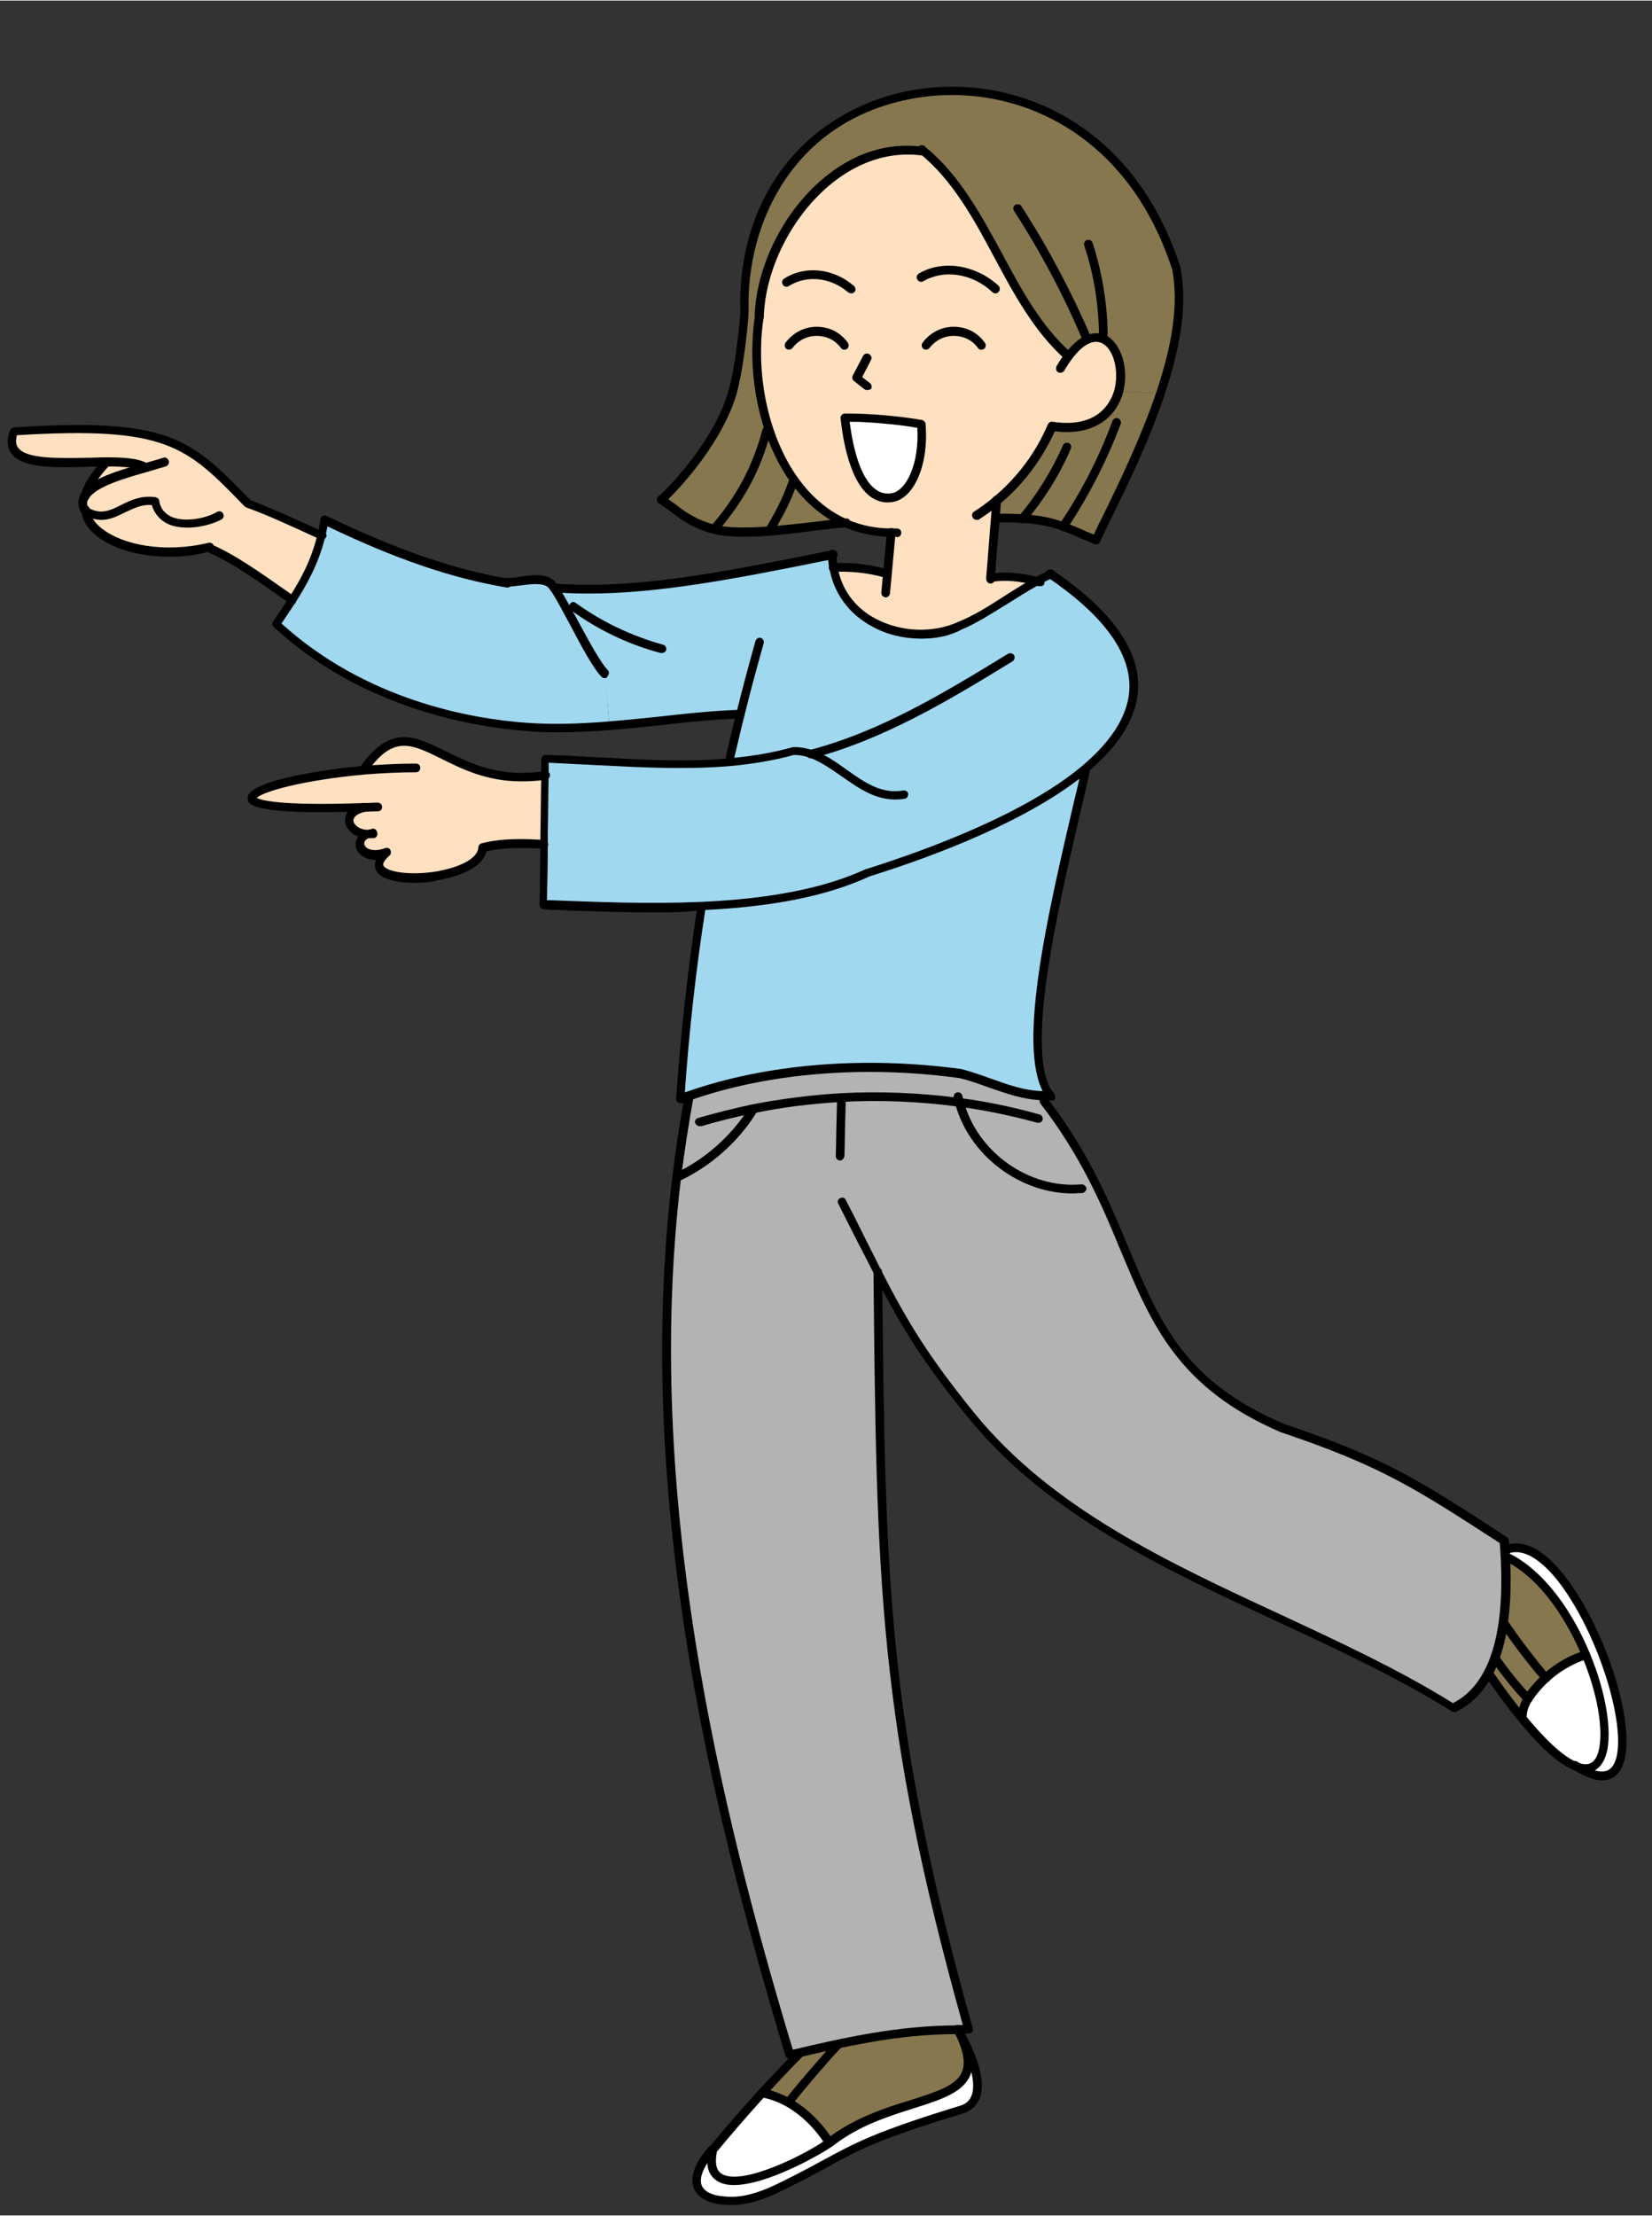
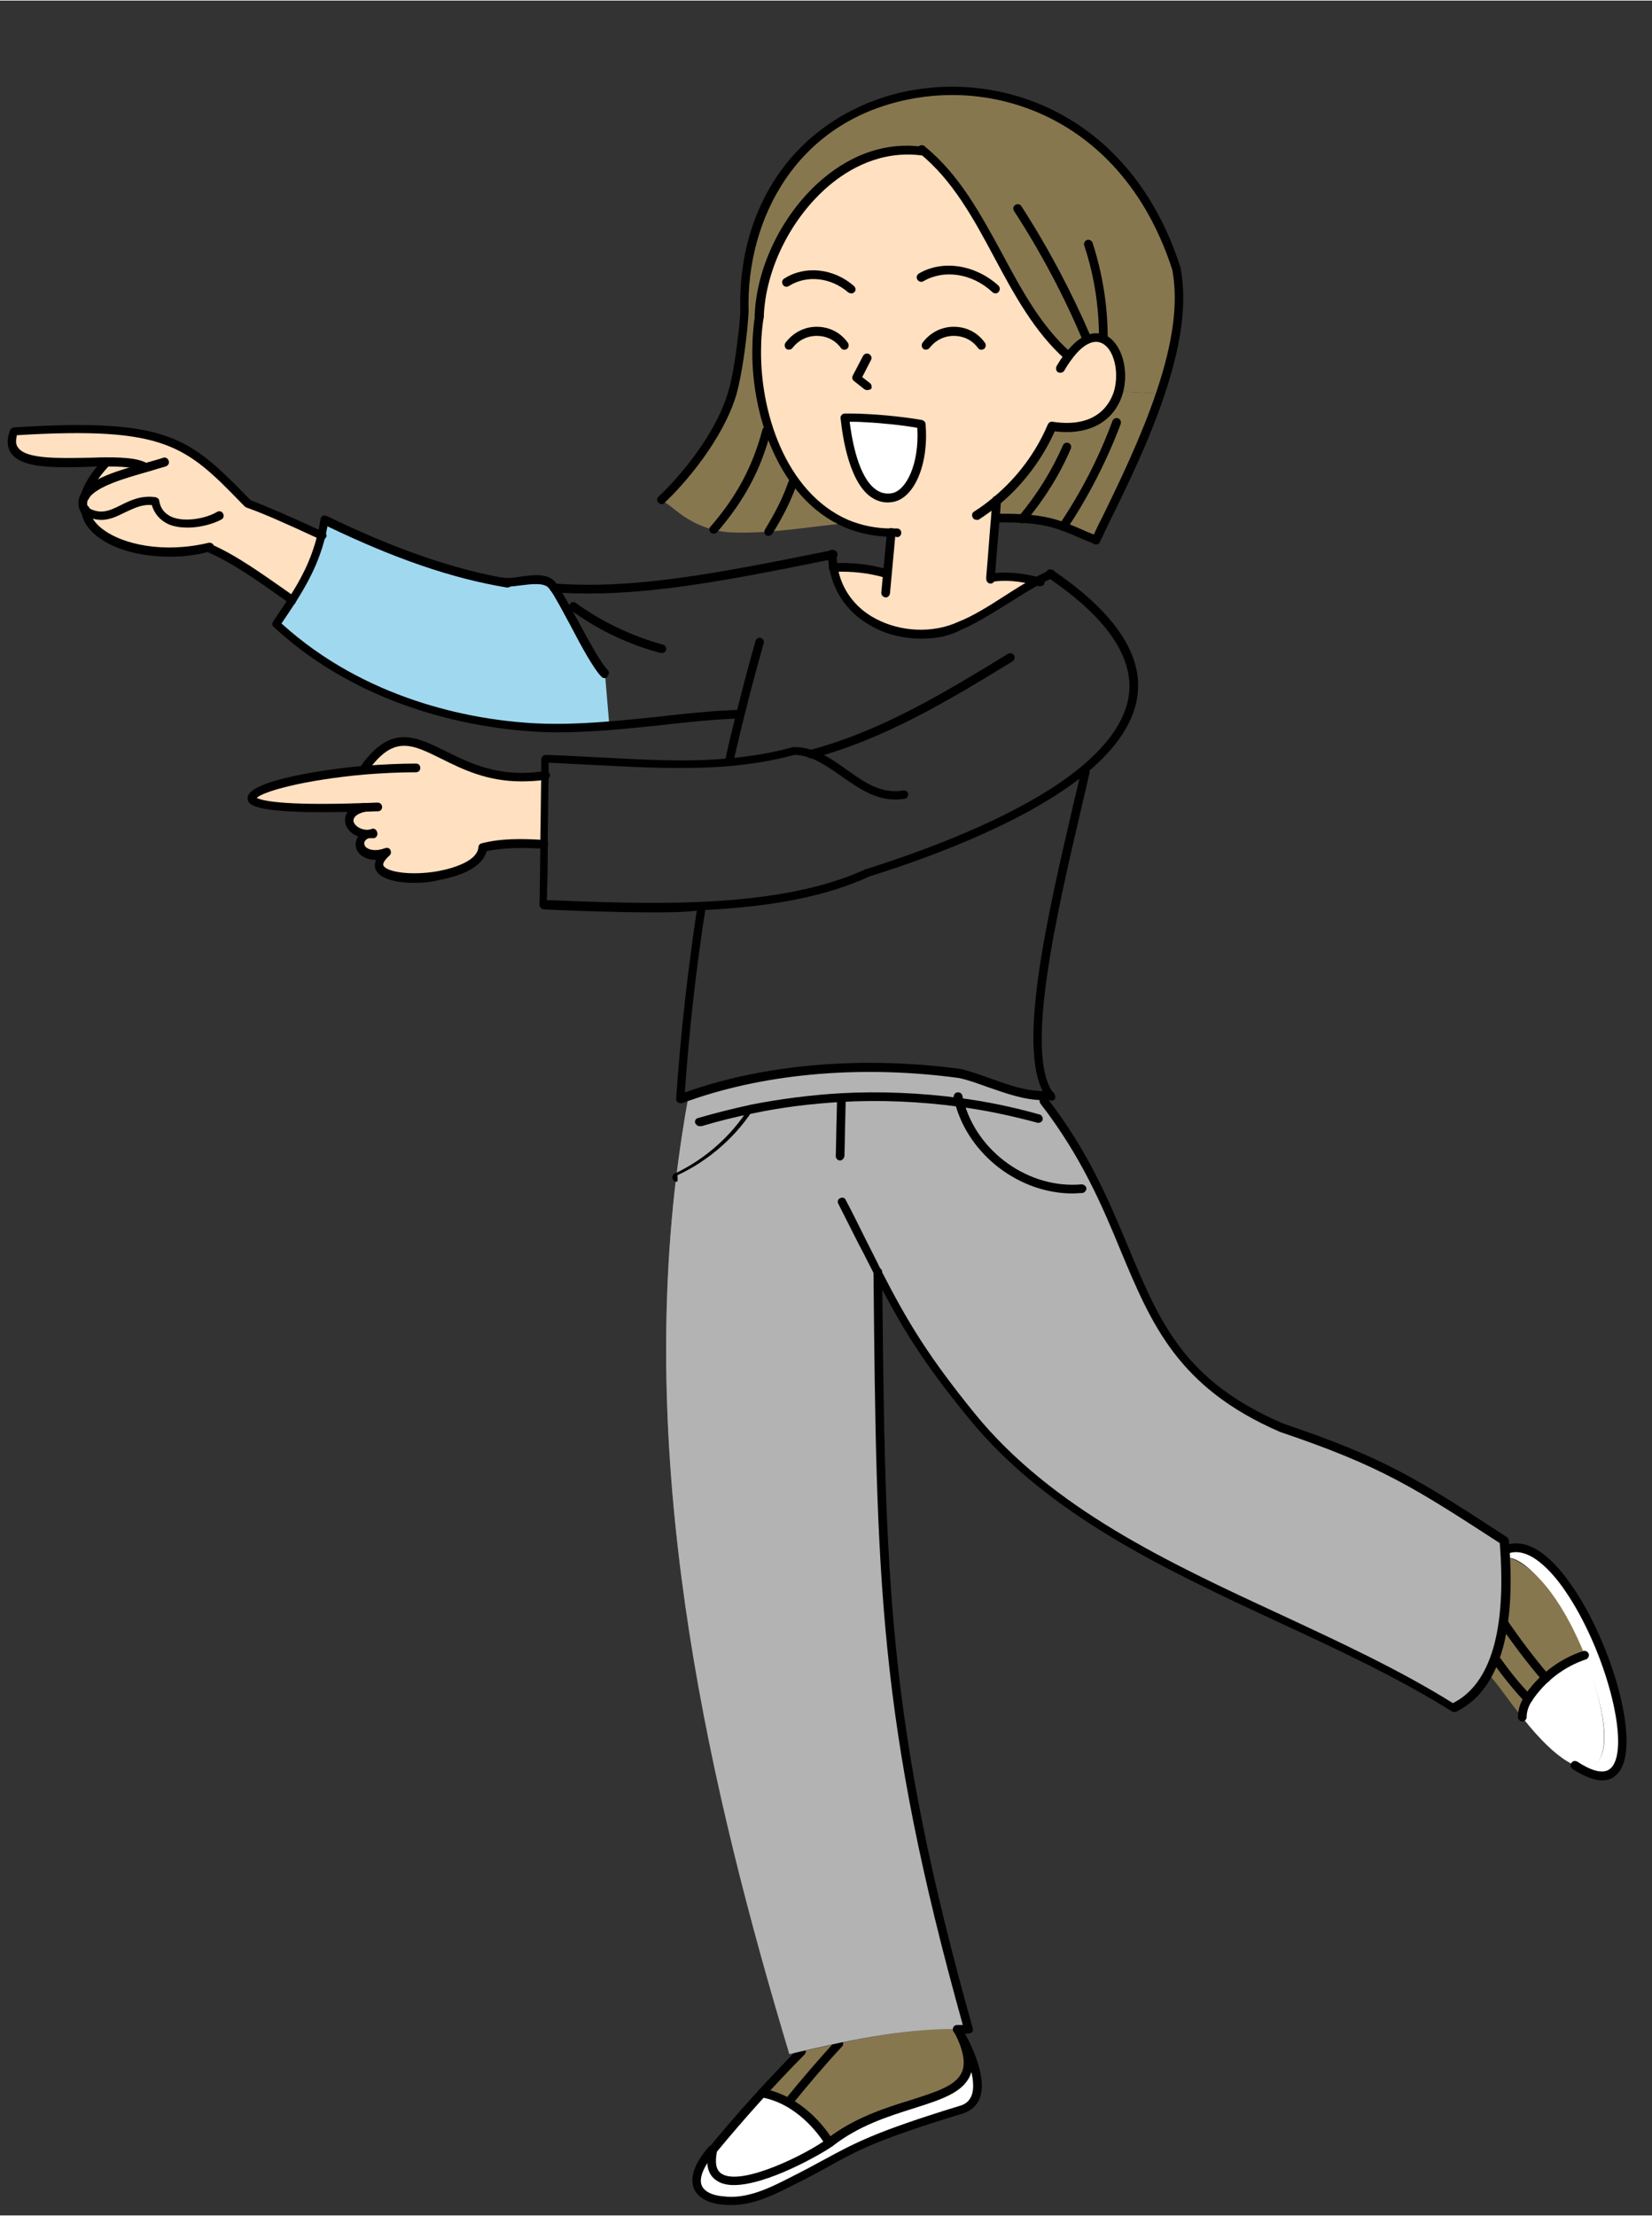
<svg xmlns="http://www.w3.org/2000/svg" height="511" preserveAspectRatio="xMidYMid meet" version="1.0" viewBox="43.6 -12.2 380.9 510.6" width="381" zoomAndPan="magnify">
  <rect x="43.6" y="-12.2" width="380.9" height="510.6" fill="#333333" stroke="none" />
  <g>
    <g id="change1_1">
      <path d="M264.3,455.4c3.8,6.2,7.7,16.5,1,18.5c-25.7,7.8-25.8,9.9-39.3,16.6c-4.9,2.5-10.2,5-15.6,4.3 c-5.4-0.4-9.4-3.8-2.6-11.7l0.2,0.1c-3.4,15.2,21.8,2.1,26.8-1.7C251.4,468.7,274.2,474.5,264.3,455.4 C264.3,455.4,264.3,455.4,264.3,455.4z" fill="#FFF" />
    </g>
    <g id="change1_2">
      <path d="M228.1,474.3c3.1,2.5,4.8,4.2,6.6,7.3c-19.1,13.4-40.6,12.4-15.4-11.4C222.5,470.7,225.6,472.2,228.1,474.3 z" fill="#FFF" />
    </g>
    <g id="change2_1">
      <path d="M237,458.7c-4,4.4-7.9,9-11.7,13.6c-1.8-1.1-3.9-1.8-5.9-2.1c3-3.2,6-6.4,9.1-9.6 C231.3,460,234.2,459.3,237,458.7z" fill="#87774F" />
    </g>
    <g id="change2_2">
      <path d="M225.3,472.3c3.8-4.6,7.7-9.2,11.7-13.6c9-1.9,17.8-3.3,27.2-3.3c0,0,0,0,0,0c10,19-12.9,13.2-29.5,26.1 C232.5,477.8,229.3,474.8,225.3,472.3L225.3,472.3z" fill="#87774F" />
    </g>
    <g id="change1_3">
      <path d="M413,368.6c-5-11.3-12.2-25.8-22.3-23.5c0,0.5,0.1,1,0.1,1.6c12-0.3,33.7,52.5,16.1,48.2 C420.2,404.5,419.8,385.9,413,368.6z" fill="#FFF" />
    </g>
    <g id="change1_4">
      <path d="M409,369.3c10.3,27,1.6,34.7-14.4,14.3c0-1.5,0.5-3,1.3-4.3l0,0C399,374.6,403.7,371,409,369.3z" fill="#FFF" />
    </g>
    <g id="change2_3">
      <path d="M394.6,383.5c-2.4-2.6-4.8-6.6-7.9-10c0.6-1.2,1.1-2.4,1.5-3.7c2.4,3.3,4.9,6.6,7.7,9.5 C395.1,380.5,394.6,382,394.6,383.5z" fill="#87774F" />
    </g>
    <g id="change2_4">
      <path d="M390.2,361.5c3.1,4.5,6.4,8.8,9.9,13c-1.6,1.4-3,3-4.2,4.8l0,0c-2.8-2.9-5.4-6.2-7.7-9.5 C389.1,367.2,389.7,364.4,390.2,361.5z" fill="#87774F" />
    </g>
    <g id="change2_5">
      <path d="M400.1,374.5c-3.5-4.1-6.9-8.5-9.9-13c0.8-5.2,1-10.6,0.7-14.9c7.4,1.9,13.9,12.2,18.1,22.6 C405.7,370.3,402.7,372.2,400.1,374.5z" fill="#87774F" />
    </g>
    <g id="change3_43">
      <path d="M413,398.1c-1.9,0-4.1-0.9-6.8-2.6c-0.5-0.3-0.6-0.9-0.3-1.4c0.3-0.5,0.9-0.6,1.4-0.3c2.6,1.7,6,3.3,7.8,1.4 c4.6-4.8-1.3-27.3-10.7-40.9c-2.8-4.1-8.3-10.5-13.3-8.4c-0.5,0.2-1.1,0-1.3-0.5c-0.2-0.5,0-1.1,0.5-1.3c4.7-2.1,10.2,1.1,15.7,9.1 c9.4,13.5,16.3,37.5,10.5,43.4C415.6,397.6,414.5,398.1,413,398.1z" />
    </g>
    <g id="change3_44">
-       <path d="M409.1,396.3c-5.1,0-12.8-7.4-22.9-22c-0.3-0.5-0.2-1.1,0.3-1.4c0.5-0.3,1.1-0.2,1.4,0.3c14.2,20.5,20.1,21.6,22,21.1 c1.8-0.5,2.4-2.8,2.6-4.8c1.2-11.5-8.3-35.3-21.7-41.9c-0.5-0.2-0.7-0.8-0.5-1.3c0.2-0.5,0.8-0.7,1.3-0.5c14.3,7,24,31.6,22.8,43.9 c-0.5,4.6-2.5,6.1-4.1,6.5C409.9,396.2,409.5,396.3,409.1,396.3z" />
-     </g>
+       </g>
    <g id="change3_45">
      <path d="M212.3,496c-0.7,0-1.4,0-2-0.1c-3.3-0.2-5.8-1.6-6.7-3.7c-1-2.5,0.1-5.8,3.4-9.6c0.4-0.4,1-0.5,1.4-0.1 c0.4,0.4,0.5,1,0.1,1.4c-2.7,3.2-3.8,5.9-3.1,7.6c0.6,1.4,2.4,2.3,5,2.5c5.4,0.7,10.8-2,15.1-4.2c3.2-1.6,5.8-3,8-4.2 c7.2-3.9,11.9-6.5,31.5-12.5c1.3-0.4,2.1-1.1,2.6-2.3c1.4-3.6-1.3-10.2-4.1-14.8c-0.3-0.5-0.1-1.1,0.3-1.4c0.5-0.3,1.1-0.1,1.4,0.3 c1.5,2.5,6.3,11.2,4.3,16.5c-0.7,1.7-2,2.9-3.9,3.5c-19.4,5.9-24.1,8.4-31.1,12.3c-2.2,1.2-4.7,2.6-8,4.2 C222.4,493.5,217.5,496,212.3,496z" />
    </g>
    <g id="change3_46">
      <path d="M212.8,491.4c-1.5,0-2.9-0.3-3.9-1c-2.1-1.3-2.7-3.8-1.9-7.4c0-0.2,0.1-0.3,0.2-0.4c6.3-7.7,13.2-15.3,20.5-22.7 c0.4-0.4,1-0.4,1.4,0c0.4,0.4,0.4,1,0,1.4c-7.2,7.3-14,14.9-20.2,22.4c-0.5,2.6-0.2,4.3,1.1,5.1c4.7,3,20.2-4.9,24.2-8 c6.3-4.9,13.5-7.2,19.4-9c5.9-1.9,10.5-3.3,11.8-6.5c0.9-2.1,0.3-5.2-1.9-9.4c0-0.1-0.1-0.1-0.1-0.2c-0.1-0.5,0.2-1.1,0.7-1.2 c0.5-0.1,1,0.1,1.2,0.6c2.5,4.8,3.1,8.3,2,11c-1.7,4-6.7,5.6-13,7.6c-6,1.9-12.7,4-18.7,8.7C232.9,484.3,220.5,491.4,212.8,491.4z" />
    </g>
    <g id="change3_47">
      <path d="M234.8,482.6c-0.3,0-0.7-0.2-0.9-0.5c-2.8-4.5-8.1-9.8-14.7-10.9c-0.5-0.1-0.9-0.6-0.8-1.2c0.1-0.5,0.6-0.9,1.2-0.8 c7.3,1.3,13.1,7,16.1,11.9c0.3,0.5,0.1,1.1-0.3,1.4C235.1,482.6,234.9,482.6,234.8,482.6z" />
    </g>
    <g id="change3_48">
      <path d="M225.3,473.3c-0.2,0-0.4-0.1-0.6-0.2c-0.4-0.3-0.5-1-0.1-1.4c3.8-4.7,7.8-9.3,11.7-13.6c0.4-0.4,1-0.4,1.4-0.1 c0.4,0.4,0.4,1,0.1,1.4c-4,4.3-7.9,8.9-11.7,13.6C225.9,473.2,225.6,473.3,225.3,473.3z" />
    </g>
    <g id="change3_49">
      <path d="M395.9,380.3c-0.2,0-0.4-0.1-0.6-0.2c-0.5-0.3-0.6-0.9-0.3-1.4c3.3-4.9,8.1-8.6,13.6-10.4c0.5-0.2,1.1,0.1,1.3,0.6 c0.2,0.5-0.1,1.1-0.6,1.3c-5.1,1.7-9.5,5.1-12.5,9.6C396.6,380.1,396.3,380.3,395.9,380.3z" />
    </g>
    <g id="change3_50">
      <path d="M394.6,384.5c-0.5,0-1-0.4-1-1c0-1.6,0.5-3.3,1.5-4.8c0.3-0.5,0.9-0.6,1.4-0.3c0.5,0.3,0.6,0.9,0.3,1.4 c-0.6,0.9-1.2,2.2-1.2,3.7C395.6,384.1,395.1,384.5,394.6,384.5C394.6,384.5,394.6,384.5,394.6,384.5z" />
    </g>
    <g id="change3_51">
      <path d="M400.1,375.5c-0.3,0-0.6-0.1-0.8-0.3c-3.6-4.2-6.9-8.6-10-13.1c-0.3-0.5-0.2-1.1,0.3-1.4c0.5-0.3,1.1-0.2,1.4,0.3 c3,4.4,6.3,8.8,9.8,12.9c0.4,0.4,0.3,1.1-0.1,1.4C400.6,375.4,400.3,375.5,400.1,375.5z" />
    </g>
    <g id="change3_52">
      <path d="M395.9,380.3c-0.3,0-0.5-0.1-0.7-0.3c-2.4-2.5-4.9-5.6-7.8-9.6c-0.3-0.4-0.2-1.1,0.2-1.4c0.4-0.3,1.1-0.2,1.4,0.2 c2.8,3.9,5.2,6.9,7.6,9.3c0.1,0.1,0.2,0.2,0.3,0.4c0.2,0.5-0.1,1.1-0.6,1.3C396.2,380.2,396,380.3,395.9,380.3z" />
    </g>
    <g>
      <g id="change1_5">
        <path d="M390.5,342.7c-20.8-13.5-28.2-18.2-51.3-26c-37.6-16.1-29.9-42.9-54.9-75.3l0-1.2 c-6.6,0-12.8-3.5-19.3-5.1c-20.5-2.8-42.9-1.7-62.6,5.1c-1.2,6.3-2.1,12.6-2.9,18.9c-8.5,70.9,7.9,141.6,26.1,202.1 c12.8-3,25.2-5.8,38.6-5.8l0,0c0.8,0,1.7,0,2.6,0c-19.8-70.5-20.2-102.6-20.9-174.7c6.1,11.8,10.8,19.8,21.8,33.4 c27.3,33.5,74.6,44.5,110.9,67.1C391.7,375.2,391.5,354.8,390.5,342.7z" fill="#FFF" />
      </g>
      <g id="change4_1">
-         <path d="M202.5,240.3c-0.7,0.2-1.3,0.5-2,0.7c1-14.8,2.6-29.5,4.9-44.2c13.9-0.6,27.7-2.6,38.8-7.7 c16.5-5.3,37.1-13.3,49.7-23.7c-6.1,26.3-16.2,64.8-8,74.8c-0.5,0-1,0.1-1.5,0.1c-6.6,0-12.8-3.5-19.3-5.2 C244.6,232.3,222.1,233.4,202.5,240.3z" fill="#A0D8EF" />
-       </g>
+         </g>
      <g id="change5_1">
        <path d="M127.7,164.7c11.8-16.2,18.4,5.6,41.7,1.7c-0.1,4.9-0.1,10.6-0.2,16.1c-4.9-0.2-9.7-0.4-14.1,0.8 c-0.8,8.9-31.7,9.2-22.2,1.1c-6,2.3-8.6-3.4-3.4-4.6c-5.1,0.8-8.1-4.8-1.9-6.1c-43.2,1.5-24.8-6.4,0.2-8.5L127.7,164.7z" fill="#FFE0C0" />
      </g>
      <g id="change5_2">
        <path d="M46.8,87.1c35.8-2.3,40.1,2.5,54,16.7c3.6,1.3,8.5,3.4,17,7.4c-1.4,5.7-3.7,10.1-6.8,14.9 c-6.2-4.4-12.8-9.2-19.2-12.1c-14.2,3.3-28-1.5-28.6-8.8c-0.6-1.2-0.5-2.2,0-3.1l-0.1,0c0.6-2.2,2-4.7,4.6-7.6v-0.4 C57.4,94.2,43.6,95.8,46.8,87.1z" fill="#FFE0C0" />
      </g>
      <g id="change4_2">
        <path d="M160.8,122c3.3-0.1,8-1.6,10.1,0.6c0.2,0.2,0.3,0.4,0.5,0.7c2.9,4.2,8.9,17,11.7,19.8l1,11.9 c-6.3,0.5-12.6,0.8-18.8,0.3c-17.2-1.3-40-7.3-57.8-23.8c1.3-1.9,2.5-3.7,3.6-5.4c3.1-4.8,5.3-9.2,6.8-14.9 c0.3-1.2,0.5-2.4,0.8-3.7C134.8,115.3,148.1,119.9,160.8,122z" fill="#A0D8EF" />
      </g>
      <g id="change2_6">
        <path d="M273.5,103c5.5-4.6,9.9-10.5,12.7-17.1c9.3,1.4,13.9-2.9,15.3-8l9.7,0.5c-4.2,12.6-10.6,25-14.8,33.8 c-0.2-0.1-0.5-0.2-0.7-0.3c-7.2-2.9-9.8-4.9-21.6-4.8l-0.9-0.1C273.3,105.7,273.4,104.4,273.5,103L273.5,103z" fill="#87774F" />
      </g>
      <g id="change2_7">
        <path d="M256.2,22.4c-20.3-2.7-36.9,19.4-37.5,38.1c-0.2,1-0.3,2-0.4,3.1l-3.3-0.1c0.2-2,0.3-3.5,0.3-4 c-1.8-59.5,79.8-71.7,99.7-9.8c1.6,8.6-0.3,18.7-3.7,28.7l-9.7-0.5c2.4-8.3-3.8-18.5-11.6-8.1C275.4,57,271.4,34.6,256.2,22.4 L256.2,22.4z" fill="#87774F" />
      </g>
      <g id="change2_8">
        <path d="M218,67.1c-0.5,16.4,6.4,35,20.6,41.2c-8.7,0.8-17.7,2.5-26.4,2.1c-4.7-0.2-9.1-2.1-12.7-5 c-1.1-0.9-2.2-1.7-3.4-2.5c5.2-4.8,13.5-14.8,16.3-24.6c1.3-4.4,2.1-10.8,2.5-14.9l3.3,0.1C218.1,64.7,218,65.9,218,67.1z" fill="#87774F" />
      </g>
      <g id="change4_3">
-         <path d="M183,143c-2.8-2.8-8.8-15.5-11.7-19.8c18.9,1.3,37.8-2.3,64.2-7.7c0,1,0.1,2,0.3,2.9 c2.2,13.8,18.6,18.5,29.3,13.6c5.2-2,11.9-7.1,17.9-10.3c1.1-0.6,2.1-1.1,3.1-1.6c26.3,17.8,22.4,33.1,7.7,45.2 c-12.6,10.4-33.2,18.4-49.7,23.7c-11,5.1-24.9,7.1-38.8,7.7c-12.9,0.6-25.7,0-36.3-0.5c0.1-3.9,0.1-8.8,0.2-13.9 c0.1-5.5,0.1-11.3,0.2-16.1c0-1.3,0-2.5,0-3.6c14,0.4,28.4,2,42.4,0.8l0-0.4c0.8-3.6,1.7-7.2,2.6-10.9 c-10.1,0.4-20.2,1.9-30.3,2.7L183,143z" fill="#A0D8EF" />
-       </g>
+         </g>
      <g id="change5_3">
        <path d="M289.9,69.8c-14.5-12.8-18.5-35.3-33.7-47.5l0,0c-20.3-2.7-36.9,19.4-37.5,38.1c-0.2,1-0.3,2-0.4,3.1 c-0.1,1.2-0.2,2.3-0.2,3.5c-0.5,16.4,6.4,35,20.6,41.2c3.1,1.3,6.6,2.1,10.4,2.1c-0.3,3.2-0.6,6.3-0.9,9.5l-0.3,0 c-3.9-1.2-8-1.5-12-1.4c2.2,13.8,18.6,18.6,29.3,13.6c5.2-2,11.9-7.1,17.9-10.3c-3.8-1.1-7.6-1.4-10.9-0.9l-0.2,0 c0.4-4.6,0.8-9.1,1.1-13.7c0.1-1.4,0.2-2.7,0.3-4.1l0,0c5.5-4.6,9.9-10.5,12.7-17.1c9.3,1.4,13.9-2.9,15.3-8 C303.9,69.7,297.7,59.5,289.9,69.8z M249.3,102.4c-2,0.3-3.7-0.4-5.1-1.6c-4.9-4.6-5.8-16.8-5.8-16.8c1.3,0,2.9,0,4.7,0.1 c4.4,0.2,9.6,0.8,13,1.4C256.8,94.8,253.4,101.7,249.3,102.4z" fill="#FFE0C0" />
      </g>
      <g id="change1_6">
        <path d="M256.1,85.4c0.8,9.3-2.6,16.3-6.8,16.9c-2,0.3-3.7-0.4-5.1-1.6c-4.9-4.6-5.8-16.8-5.8-16.8 c1.3,0,2.9,0,4.6,0.1C247.5,84.2,252.7,84.8,256.1,85.4z" fill="#FFF" />
      </g>
      <g id="change3_53">
        <path d="M390.5,342.7c-20.8-13.5-28.2-18.2-51.3-26c-37.6-16.1-29.9-42.9-54.9-75.3l0-1.2c-6.6,0-12.8-3.5-19.3-5.1 c-20.5-2.8-42.9-1.7-62.6,5.1c-1.2,6.3-2.1,12.6-2.9,18.9c-8.5,70.9,7.9,141.6,26.1,202.1c12.8-3,25.2-5.8,38.6-5.8l0,0 c0.8,0,1.7,0,2.6,0c-19.8-70.5-20.2-102.6-20.9-174.7c6.1,11.8,10.8,19.8,21.8,33.4c27.3,33.5,74.6,44.5,110.9,67.1 C391.7,375.2,391.5,354.8,390.5,342.7z" opacity=".3" />
      </g>
    </g>
    <g>
      <g id="change3_1">
        <path d="M249.1,111.4c-3.8,0-7.5-0.8-10.8-2.2c-15.3-6.6-21.8-26.5-21.2-42.1c0-1.2,0.1-2.4,0.2-3.6c0.1-1,0.2-2.1,0.4-3.1 c0.1-0.5,0.6-0.9,1.2-0.8c0.5,0.1,0.9,0.6,0.8,1.2c-0.2,1-0.3,2-0.4,3c-0.1,1.1-0.2,2.3-0.2,3.5c-0.5,15,5.6,33.9,20,40.2 c3.1,1.3,6.5,2,10,2c0.4,0,0.9,0,1.3,0c0.6,0,1,0.4,1,1s-0.4,1-1,1C250,111.3,249.5,111.4,249.1,111.4z" />
      </g>
      <g id="change3_2">
        <path d="M268.7,107.5c-0.3,0-0.7-0.2-0.8-0.5c-0.3-0.5-0.2-1.1,0.3-1.4c1.6-1,3.2-2.2,4.6-3.4c5.4-4.5,9.7-10.3,12.4-16.7 c0.2-0.4,0.6-0.7,1.1-0.6c10.5,1.6,13.4-4.5,14.2-7.2c1.2-4.4-0.1-9.6-2.8-10.9c-2-1-4.5,0.3-7,3.7c-0.6,0.8-1.2,1.7-1.7,2.6 c-0.3,0.5-0.9,0.6-1.4,0.4s-0.6-0.9-0.4-1.4c0.6-1,1.2-2,1.9-2.8c4.3-5.7,7.8-5.1,9.5-4.3c3.6,1.8,5.4,7.9,3.9,13.3 c-1.9,6.5-7.7,9.8-15.7,8.8c-2.9,6.4-7.2,12.2-12.7,16.8c-1.5,1.3-3.2,2.5-4.9,3.6C269.1,107.5,268.9,107.5,268.7,107.5z" />
      </g>
      <g id="change3_3">
        <path d="M289.9,70.8c-0.2,0-0.5-0.1-0.7-0.3c-7.1-6.3-11.8-15-16.3-23.4c-4.7-8.8-9.6-17.9-17.3-24.1c0,0,0,0-0.1-0.1 c-0.4-0.3-0.5-0.9-0.2-1.3c0.3-0.5,0.9-0.6,1.4-0.3c0.1,0,0.2,0.1,0.2,0.2c7.9,6.4,12.9,15.7,17.8,24.7c4.4,8.2,9,16.8,15.9,22.8 c0.4,0.4,0.5,1,0.1,1.4C290.4,70.7,290.2,70.8,289.9,70.8z M255.6,23.1C255.6,23.1,255.6,23.1,255.6,23.1 C255.6,23.1,255.6,23.1,255.6,23.1z" />
      </g>
      <g id="change3_4">
        <path d="M294.2,66.9c-0.4,0-0.8-0.2-0.9-0.6c-4.4-10.5-9.8-20.6-15.9-30c-0.3-0.5-0.2-1.1,0.3-1.4c0.5-0.3,1.1-0.2,1.4,0.3 c6.2,9.6,11.6,19.8,16.1,30.3c0.2,0.5,0,1.1-0.5,1.3C294.5,66.9,294.3,66.9,294.2,66.9z" />
      </g>
      <g id="change3_5">
        <path d="M298,66.7C298,66.7,298,66.7,298,66.7c-0.6,0-1-0.5-1-1c0-7.3-1.1-14.5-3.4-21.4c-0.2-0.5,0.1-1.1,0.6-1.3 c0.5-0.2,1.1,0.1,1.3,0.6c2.3,7.1,3.5,14.5,3.5,22C299,66.3,298.6,66.7,298,66.7z" />
      </g>
      <g id="change3_6">
        <path d="M218.6,61.5C218.6,61.5,218.6,61.5,218.6,61.5c-0.6,0-1-0.5-1-1c0.4-11.5,6.6-23.9,15.7-31.6c7-5.9,14.9-8.5,23-7.4 c0.5,0.1,0.9,0.6,0.9,1.1c-0.1,0.5-0.6,0.9-1.1,0.9c-9.4-1.2-16.8,3.1-21.4,7c-8.7,7.4-14.6,19.2-15,30.2 C219.6,61.1,219.2,61.5,218.6,61.5z" />
      </g>
      <g id="change3_7">
        <path d="M296.3,113.2c-0.1,0-0.2,0-0.4-0.1c-0.2-0.1-0.3-0.1-0.4-0.2l-0.2-0.1c-1-0.4-2-0.8-2.9-1.2c-5.3-2.3-8.5-3.6-18.3-3.5 c-0.5,0-1-0.4-1-1c0-0.6,0.4-1,1-1c10.3-0.1,13.8,1.4,19.1,3.7c0.8,0.4,1.7,0.7,2.6,1.1c0.6-1.3,1.2-2.6,1.9-3.9 c4-8.2,9-18.5,12.5-28.9c3.9-11.5,5.1-20.7,3.7-28.2c-10.5-32.6-37.3-43.4-59.3-39.6c-27.4,4.7-39,28-38.4,49.1 c0,0.5-0.1,2-0.3,4.1c-0.3,2.9-1.1,10-2.5,15.1c-3.1,10.4-11.9,20.6-16.6,25c-0.4,0.4-1,0.4-1.4-0.1c-0.4-0.4-0.4-1,0.1-1.4 C200,97.9,208.6,88,211.5,78c1.5-5,2.2-12.5,2.5-14.7c0.2-2.1,0.3-3.5,0.3-3.8c-0.4-13.7,3.6-25.8,11.4-35.1 c7.1-8.4,17.3-14.1,28.6-16c22.8-3.9,50.7,7.2,61.5,41c0,0,0,0.1,0,0.1c1.5,7.8,0.3,17.3-3.7,29.2c-3.5,10.5-8.5,20.8-12.6,29.1 c-0.8,1.7-1.6,3.3-2.3,4.8C297.1,113,296.7,113.2,296.3,113.2z" />
      </g>
      <g id="change3_8">
        <path d="M247.8,125.4C247.7,125.4,247.7,125.4,247.8,125.4c-0.6-0.1-1-0.5-1-1.1l1.3-14c0.1-0.5,0.5-0.9,1-0.9c0.5,0,1,0.5,1,1v0 l-1.3,14.1C248.7,125,248.3,125.4,247.8,125.4z" />
      </g>
      <g id="change3_9">
        <path d="M272,122.2C272,122.2,271.9,122.2,272,122.2c-0.6,0-1-0.5-1-1.1c0-0.2,0-0.4,0-0.5c0.4-4.5,0.7-9.1,1.1-13.6l0.3-4.1 c0-0.6,0.5-1,1.1-0.9c0.5,0,1,0.5,0.9,1.1l-0.3,4.1c-0.4,4.6-0.8,9.1-1.1,13.7c0,0.2,0,0.3,0,0.4 C272.9,121.8,272.5,122.2,272,122.2z" />
      </g>
      <g id="change3_10">
        <path d="M200.5,242c-0.2,0-0.4-0.1-0.6-0.2c-0.3-0.2-0.4-0.5-0.4-0.9c1-14.8,2.7-29.7,4.9-44.3c0.1-0.5,0.6-0.9,1.1-0.8 c0.5,0.1,0.9,0.6,0.8,1.1c-2.2,14-3.8,28.3-4.8,42.6c0.2-0.1,0.4-0.1,0.6-0.2c18.3-6.4,40.7-8.2,63-5.2c0,0,0.1,0,0.1,0 c2.3,0.6,4.6,1.4,6.8,2.2c4.2,1.5,8.1,2.9,12.3,2.9c0.5,0,0.9,0,1.4,0c0.6,0,1,0.4,1.1,0.9c0,0.6-0.4,1-0.9,1.1 c-0.6,0-1.1,0.1-1.6,0.1c-4.5,0-8.8-1.6-12.9-3c-2.2-0.8-4.4-1.6-6.6-2.1c-22-3-44-1.2-62,5.1c-0.7,0.2-1.3,0.5-2,0.7 C200.7,242,200.6,242,200.5,242z" />
      </g>
      <g id="change3_11">
        <path d="M211.8,164.1c-0.1,0-0.1,0-0.2,0c-0.5-0.1-0.9-0.7-0.8-1.2c0.8-3.7,1.7-7.4,2.6-10.9c1.3-5.3,2.8-10.9,4.4-16.6 c0.2-0.5,0.7-0.8,1.2-0.7c0.5,0.2,0.8,0.7,0.7,1.2c-1.6,5.7-3.1,11.2-4.4,16.5c-0.9,3.5-1.7,7.1-2.6,10.8 C212.7,163.8,212.3,164.1,211.8,164.1z" />
      </g>
      <g id="change3_12">
        <path d="M283.5,122.8c-0.1,0-0.2,0-0.3,0l-0.2,0c-0.1,0-0.1,0-0.2-0.1c-3.9-1.1-7.5-1.4-10.5-0.9c-0.5,0.1-1.1-0.3-1.1-0.8 c-0.1-0.5,0.3-1.1,0.8-1.1c3.3-0.5,7.2-0.2,11.3,0.9c0.1,0,0.2,0,0.3,0.1l0.1,0c0.5,0.1,0.8,0.7,0.7,1.2 C284.4,122.5,284,122.8,283.5,122.8z" />
      </g>
      <g id="change3_13">
        <path d="M194.1,198c-8.1,0-16-0.3-23.2-0.6l-1.9-0.1c-0.5,0-1-0.5-1-1c0.1-3.9,0.1-8.8,0.2-13.8l0-2.3c0.1-4.8,0.1-9.7,0.2-13.9 c0-1.3,0-2.5,0-3.6c0-0.3,0.1-0.5,0.3-0.7c0.2-0.2,0.5-0.3,0.7-0.3c4.3,0.1,8.7,0.4,12.9,0.6c9.7,0.5,19.6,1.1,29.3,0.2 c5.4-0.5,10.3-1.3,14.8-2.6c0.1,0,0.2,0,0.4,0c1.3,0,2.5,0.2,3.8,0.6c3,0.9,5.7,2.8,8.2,4.6c4.1,2.9,8,5.7,13.1,4.8 c0.5-0.1,1.1,0.3,1.1,0.8s-0.3,1.1-0.8,1.1c-5.9,1-10.3-2.2-14.6-5.2c-2.6-1.8-5-3.5-7.7-4.4c-1.1-0.3-2.1-0.5-3.2-0.5 c-4.7,1.3-9.6,2.1-15.1,2.6c-9.8,0.8-19.9,0.3-29.6-0.2c-3.9-0.2-7.9-0.4-11.9-0.6c0,0.8,0,1.7,0,2.6c-0.1,4.2-0.1,9.1-0.2,13.9 l0,2.3c0,4.6-0.1,9.1-0.2,12.9l0.9,0c10.4,0.4,22.3,0.9,34.3,0.4c16.3-0.7,28.9-3.2,38.4-7.6c0,0,0.1,0,0.1,0 c15.5-4.9,36.7-13,49.4-23.5c7.7-6.4,11.5-12.9,11.2-19.4c-0.4-7.9-6.7-16.1-18.8-24.3c-0.5-0.3-0.6-0.9-0.3-1.4 c0.3-0.5,0.9-0.6,1.4-0.3c12.7,8.6,19.3,17.3,19.7,25.8c0.3,7.2-3.7,14.2-11.9,21c-13,10.7-34.3,18.9-50,23.8 c-9.7,4.5-22.5,7.1-39.1,7.8C201.6,198,197.9,198,194.1,198z" />
      </g>
      <g id="change3_14">
        <path d="M163.8,167.8c-7.9,0-13.6-2.8-18.4-5.2c-6.9-3.4-11-5.5-16.9,2.7c-0.3,0.4-0.9,0.5-1.4,0.2c-0.4-0.3-0.5-1-0.2-1.4 c6.9-9.5,12.4-6.7,19.4-3.3c5.6,2.8,12.6,6.3,22.9,4.6c0.5-0.1,1.1,0.3,1.2,0.8c0.1,0.5-0.3,1.1-0.8,1.2 C167.6,167.7,165.6,167.8,163.8,167.8z" />
      </g>
      <g id="change3_15">
        <path d="M117.7,174.9c-16.8,0-17-2.1-17-3.2c-0.3-4.2,19.4-6.9,27.1-7.5c4-0.3,7.9-0.5,11.7-0.5c0,0,0,0,0,0c0.6,0,1,0.4,1,1 c0,0.6-0.4,1-1,1c-3.8,0-7.7,0.2-11.6,0.5c-14.6,1.3-23.7,4-25.1,5.4c0.9,0.5,5,1.9,24.8,1.2c1,0,2.1-0.1,3.1-0.1c0.5,0,1,0.4,1,1 c0,0.6-0.4,1-1,1c-1.1,0-2.1,0.1-3.2,0.1C123.8,174.8,120.5,174.9,117.7,174.9z" />
      </g>
      <g id="change3_16">
        <path d="M139.2,191.2c-4.2,0-7.9-0.9-8.9-2.9c-0.3-0.6-0.4-1.4,0-2.4c-1.4,0-2.7-0.4-3.6-1.2c-0.9-0.8-1.3-2-1-3.1 c0.3-1.3,1.6-2.4,3.5-2.8c0.1,0,0.2,0,0.2-0.1c0.5-0.1,1.1,0.3,1.1,0.8c0.1,0.5-0.3,1.1-0.8,1.1c0,0-0.2,0-0.2,0 c-1,0.2-1.8,0.7-1.9,1.3c-0.1,0.4,0.1,0.8,0.4,1.1c0.7,0.6,2.2,1,4.4,0.2c0.5-0.2,1,0,1.2,0.4c0.2,0.4,0.2,1-0.2,1.3 c-1.1,1-1.6,1.8-1.4,2.3c0.7,1.5,6.4,2.4,12.6,1.3c4.3-0.8,9.1-2.6,9.3-5.5c0-0.4,0.3-0.8,0.7-0.9c4.6-1.2,9.4-1.1,14.4-0.8 c0.6,0,1,0.5,1,1c0,0.6-0.5,1-1,1c-4.6-0.2-9.1-0.3-13.2,0.6c-0.8,3.1-4.7,5.5-10.8,6.6C143.2,191,141.2,191.2,139.2,191.2z" />
      </g>
      <g id="change3_17">
        <path d="M128.4,180.9c-2.8,0-4.9-1.7-5.2-3.6c-0.3-1.6,0.6-3.8,4.2-4.5c0.5-0.1,1.1,0.2,1.2,0.8c0.1,0.5-0.2,1.1-0.8,1.2 c-1.8,0.4-2.8,1.2-2.7,2.2c0.2,1,1.8,2.3,4.2,1.9c0,0,0.1,0,0.1,0c0.5-0.1,1.1,0.3,1.2,0.8c0.1,0.5-0.2,1.1-0.8,1.2 c-0.1,0-0.1,0-0.2,0C129.2,180.9,128.8,180.9,128.4,180.9z" />
      </g>
      <g id="change3_18">
        <path d="M172.2,156.5c-2.5,0-4.8-0.1-7.1-0.3c-13.2-1-38.4-5.5-58.4-24c-0.4-0.3-0.4-0.9-0.1-1.3c1.2-1.8,2.5-3.7,3.6-5.4 c2.6-4,5.1-8.5,6.6-14.6c0.3-1.1,0.5-2.3,0.7-3.6c0.1-0.3,0.2-0.6,0.5-0.7c0.3-0.1,0.6-0.1,0.9,0c15.9,7.7,29.2,12.3,41.9,14.5 c0.5,0.1,0.9,0.6,0.8,1.2c-0.1,0.5-0.6,0.9-1.2,0.8c-12.6-2.1-25.7-6.6-41.3-14.1c-0.2,0.9-0.3,1.7-0.5,2.4 c-1.6,6.4-4.3,11.1-6.9,15.2c-1,1.5-2.1,3.2-3.2,4.8c19.5,17.7,43.7,22,56.6,22.9c5.4,0.4,11.3,0.3,18.7-0.3 c3.8-0.3,7.7-0.7,11.5-1.1c6.2-0.7,12.6-1.4,18.9-1.6l0,2c-6.2,0.2-12.6,0.9-18.8,1.6c-3.8,0.4-7.7,0.8-11.5,1.1 C179.7,156.3,175.8,156.5,172.2,156.5z" />
      </g>
      <g id="change3_19">
        <path d="M179.2,124.5c-2.7,0-5.3-0.1-7.9-0.3c-0.6,0-1-0.5-0.9-1.1c0-0.6,0.5-1,1.1-0.9c18.2,1.3,36.3-2.1,64-7.7 c0.5-0.1,1.1,0.2,1.2,0.8c0.1,0.5-0.2,1.1-0.8,1.2C211.9,121.4,195.1,124.5,179.2,124.5z" />
      </g>
      <g id="change3_20">
        <path d="M247.8,120.8c-0.1,0-0.2,0-0.3,0c-3.5-1-7.4-1.5-11.7-1.3c0,0-0.1,0-0.1,0c-0.6,0-1-0.4-1-1s0.4-1,1-1 c4.6-0.2,8.6,0.3,12.4,1.4c0.5,0.2,0.8,0.7,0.7,1.2C248.7,120.5,248.3,120.8,247.8,120.8z" />
      </g>
      <g id="change3_21">
        <path d="M117.8,112.1c-0.1,0-0.2,0-0.3-0.1c0,0-0.1,0-0.1,0c-8.2-3.8-13.2-6-16.9-7.3c-0.1-0.1-0.3-0.1-0.4-0.2l-0.4-0.4 C86.5,90.5,82,85.9,47.5,88c-0.3,1.2-0.3,2.2,0.3,2.9c1.9,2.6,9.2,2.4,15.7,2.3c1.5,0,3-0.1,4.4-0.1c0.1,0,0.2,0,0.3,0 c4.4,0,7,0.3,8.8,1.1c0.5,0.2,0.8,0.8,0.6,1.3c-0.2,0.5-0.8,0.8-1.3,0.6c-2-0.8-5.5-0.9-8.3-0.9c-1.4,0-2.9,0-4.4,0.1 c-7.7,0.2-14.9,0.3-17.4-3.1c-1-1.4-1.1-3.2-0.3-5.3c0.1-0.4,0.5-0.6,0.9-0.7c36-2.3,40.6,2.5,54.4,16.6l0.2,0.2 c3.7,1.4,8.8,3.6,16.8,7.3c0.4,0.1,0.7,0.5,0.7,0.9C118.8,111.7,118.4,112.1,117.8,112.1z" />
      </g>
      <g id="change3_22">
        <path d="M86.9,109.3c-1.6,0-3.1-0.2-4.5-0.8c-1.9-0.9-3.2-2.4-3.8-4.4c-2.4-0.2-4.2,0.8-6.2,1.7c-2.8,1.4-5.8,2.9-9.8,0.3 c-0.2-0.1-0.3-0.2-0.4-0.4c-0.7-1.4-0.7-2.8,0-4.1c1.9-3.6,9-5.6,15.3-7.3c1.3-0.4,2.6-0.7,3.7-1.1c0.5-0.2,1.1,0.1,1.3,0.7 c0.2,0.5-0.1,1.1-0.7,1.3c-1.1,0.3-2.4,0.7-3.7,1.1c-5.3,1.5-12.5,3.5-14.1,6.4c-0.4,0.6-0.4,1.2-0.1,2c2.9,1.7,5,0.7,7.6-0.6 c2.2-1.1,4.7-2.3,8-1.8c0.4,0.1,0.8,0.4,0.8,0.8c0.3,1.8,1.2,2.9,2.8,3.7c3.2,1.4,8.2,0.3,10.5-1.1c0.5-0.3,1.1-0.2,1.4,0.3 c0.3,0.5,0.2,1.1-0.3,1.4C93.1,108.3,90,109.3,86.9,109.3z" />
      </g>
      <g id="change3_23">
        <path d="M111,127c-0.2,0-0.4-0.1-0.6-0.2l-1.4-1c-5.8-4.1-11.8-8.4-17.6-10.9c-0.5-0.2-0.7-0.8-0.5-1.3c0.2-0.5,0.8-0.7,1.3-0.5 c6,2.6,12,7,17.9,11.1l1.4,1c0.5,0.3,0.6,0.9,0.2,1.4C111.7,126.9,111.4,127,111,127z" />
      </g>
      <g id="change3_24">
        <path d="M256,134.9c-3.9,0-7.9-0.9-11.3-2.8c-5.4-2.9-8.9-7.7-9.9-13.6c-0.2-1-0.3-2-0.3-3.1c0-0.6,0.4-1,1-1c0,0,0,0,0,0 c0.5,0,1,0.4,1,1c0,0.9,0.1,1.9,0.2,2.8c0.8,5.2,4,9.6,8.8,12.1c5.8,3.1,13.3,3.4,19.1,0.7c3.1-1.2,6.7-3.4,10.4-5.8 c2.5-1.6,5-3.2,7.4-4.5c1.1-0.6,2.2-1.1,3.2-1.6c0.5-0.2,1.1,0,1.3,0.5c0.2,0.5,0,1.1-0.5,1.3c-1,0.4-2,0.9-3.1,1.5 c-2.4,1.3-4.9,2.9-7.3,4.4c-3.9,2.4-7.5,4.7-10.7,6C262.6,134.3,259.4,134.9,256,134.9z" />
      </g>
      <g id="change3_25">
        <path d="M286,241.4c-0.3,0-0.5-0.1-0.7-0.3c-0.1-0.1-0.1-0.1-0.2-0.2c-7.7-9.6,0-42.1,6.1-68.3c0.6-2.5,1.2-5,1.7-7.3 c0.1-0.5,0.7-0.9,1.2-0.7c0.5,0.1,0.9,0.7,0.7,1.2c-0.5,2.4-1.1,4.8-1.7,7.4c-5.7,24.4-13.6,57.9-6.5,66.6c0,0,0.1,0.1,0.1,0.1 c0.3,0.4,0.3,1.1-0.1,1.4C286.4,241.3,286.2,241.4,286,241.4z M286.8,239.8C286.8,239.8,286.8,239.8,286.8,239.8 C286.8,239.8,286.8,239.8,286.8,239.8z M286.7,239.7L286.7,239.7L286.7,239.7z" />
      </g>
      <g id="change3_26">
-         <path d="M225.7,462.3c-0.4,0-0.8-0.3-1-0.7c-11.2-37.3-18.6-68.2-23.1-97.3c-5.9-38.2-6.9-72.6-3-105.2c0.8-6.4,1.7-12.7,2.9-18.9 c0.1-0.5,0.5-0.8,1-0.8c0.6,0,1,0.4,1,1c0,0.1,0,0.1,0,0.2c-1.1,6.1-2.1,12.5-2.9,18.8c-8.7,72.6,9.1,145.4,25.8,200.8 c11.4-2.7,24.3-5.6,37.7-5.6c0.1,0,0.1,0,0.2,0c0.6,0,1,0.4,1,1c0,0.6-0.4,1-1,1c-0.1,0-0.1,0-0.2,0c-13.5,0-26,2.9-38.1,5.8 C225.8,462.3,225.7,462.3,225.7,462.3z" />
-       </g>
+         </g>
      <g id="change3_27">
        <path d="M266.8,456.5C266.8,456.5,266.8,456.5,266.8,456.5l-0.8,0c-0.6,0-1.2,0-1.7,0c-0.5,0-1-0.4-1-1s0.4-1,1-1 c0.4,0,0.9,0,1.3,0c-19.6-70.2-19.9-102.7-20.6-173.6c0-0.6,0.4-1,1-1c0,0,0,0,0,0c0.5,0,1,0.4,1,1c0.7,71.1,1,103.6,20.9,174.4 c0.1,0.3,0,0.6-0.2,0.9C267.4,456.3,267.1,456.5,266.8,456.5z" />
      </g>
      <g id="change3_28">
        <path d="M378.7,382.3c-0.2,0-0.4-0.1-0.5-0.2c-12.5-7.8-26.5-14.3-40.1-20.6c-26-12.1-52.9-24.6-71-46.7 c-10.9-13.3-15.6-21.1-22-33.5c-1.1-2.1-2.2-4.4-3.5-6.8c-1.4-2.8-3-5.9-4.7-9.3c-0.3-0.5-0.1-1.1,0.4-1.3 c0.5-0.3,1.1-0.1,1.3,0.4c1.8,3.4,3.3,6.5,4.7,9.3c1.2,2.4,2.4,4.7,3.4,6.8c6.3,12.3,11,20,21.7,33.2 c17.8,21.8,44.4,34.2,70.3,46.2c13.5,6.3,27.4,12.7,39.9,20.5c8.7-4.4,12.4-16.8,10.8-36.9c-19.9-12.9-27.5-17.8-50.6-25.6 C315.2,307.6,309.1,293,302,276c-4.2-10.2-9.1-21.8-18.5-33.9c-0.3-0.4-0.3-1.1,0.2-1.4c0.4-0.3,1.1-0.3,1.4,0.2 c9.6,12.4,14.4,24.1,18.7,34.4c7.2,17.2,12.8,30.8,35.8,40.6c23.4,7.9,31,12.8,51.4,26.1c0.3,0.2,0.4,0.4,0.5,0.8 c1.8,21.6-2.4,34.9-12.4,39.6C379,382.3,378.8,382.3,378.7,382.3z" />
      </g>
      <g id="change3_29">
        <path d="M290.9,262.8c-12.2,0-23.9-8.8-27.1-20.8c-0.1-0.4-0.2-0.9-0.3-1.3c-0.1-0.5,0.2-1.1,0.8-1.2c0.5-0.1,1.1,0.2,1.2,0.8 c0.1,0.4,0.2,0.8,0.3,1.2c3.1,11.8,15.1,20.3,27.2,19.2c0.5,0,1,0.4,1.1,0.9c0,0.5-0.4,1-0.9,1.1 C292.4,262.7,291.6,262.8,290.9,262.8z" />
      </g>
      <g id="change3_30">
        <path d="M204.9,247.3c-0.4,0-0.8-0.3-1-0.7c-0.2-0.5,0.1-1.1,0.7-1.2c4.1-1.2,8.2-2.2,12.3-3.1c6.7-1.3,13.6-2.2,20.5-2.6 c9.1-0.5,18.4-0.1,27.5,1.1c6.2,0.8,12.4,2.1,18.4,3.8c0.5,0.1,0.8,0.7,0.7,1.2c-0.1,0.5-0.7,0.8-1.2,0.7 c-5.9-1.6-12-2.9-18.1-3.7c-9-1.2-18.1-1.6-27.1-1.1c-6.8,0.4-13.6,1.2-20.2,2.6c-4,0.8-8.1,1.8-12.1,3 C205.1,247.2,205,247.3,204.9,247.3z" />
      </g>
      <g id="change3_31">
        <path d="M237.3,255.2C237.2,255.2,237.2,255.2,237.3,255.2c-0.6,0-1-0.5-1-1c0.1-2.9,0.1-5.9,0.2-8.8l0.1-4.3c0-0.6,0.5-1,1-1 c0.6,0,1,0.5,1,1l-0.1,4.3c-0.1,2.9-0.1,5.9-0.2,8.8C238.2,254.7,237.8,255.2,237.3,255.2z" />
      </g>
      <g id="change3_32">
-         <path d="M199.6,260.1c-0.4,0-0.7-0.2-0.9-0.6c-0.2-0.5,0-1.1,0.5-1.3c7-3.3,13.1-8.7,17.2-15.3c0.3-0.5,0.9-0.6,1.4-0.3 c0.5,0.3,0.6,0.9,0.3,1.4c-4.2,6.9-10.7,12.6-18,16C199.9,260.1,199.8,260.1,199.6,260.1z" />
+         <path d="M199.6,260.1c-0.4,0-0.7-0.2-0.9-0.6c-0.2-0.5,0-1.1,0.5-1.3c7-3.3,13.1-8.7,17.2-15.3c0.3-0.5,0.9-0.6,1.4-0.3 c-4.2,6.9-10.7,12.6-18,16C199.9,260.1,199.8,260.1,199.6,260.1z" />
      </g>
      <g id="change3_33">
        <path d="M82.7,116c-6.4,0-12.4-1.5-16.3-4.4c-2.5-1.8-3.9-4-4.1-6.4c0-0.6,0.4-1,0.9-1.1c0.5,0,1,0.4,1.1,0.9 c0.1,1.8,1.3,3.5,3.3,4.9c4.4,3.2,13.6,5.4,24.1,2.9c0.5-0.1,1.1,0.2,1.2,0.7c0.1,0.5-0.2,1.1-0.7,1.2C89,115.7,85.8,116,82.7,116 z" />
      </g>
      <g id="change3_34">
        <path d="M63.2,103.1c-0.1,0-0.2,0-0.3,0c-0.5-0.1-0.9-0.7-0.7-1.2c0.6-2.4,2.3-5.1,4.9-8c0.4-0.4,1-0.4,1.4-0.1 c0.4,0.4,0.4,1,0.1,1.4c-2.4,2.6-3.9,5-4.4,7.1C64.1,102.8,63.7,103.1,63.2,103.1z" />
      </g>
      <g id="change3_54">
        <path d="M248.3,103.5c-1.8,0-3.4-0.7-4.8-2c0,0,0,0,0,0c-5.1-4.8-6-17-6.1-17.5c0-0.3,0.1-0.5,0.3-0.7s0.4-0.3,0.7-0.3 c1.3,0,2.9,0,4.7,0.1c4.5,0.2,9.8,0.8,13.1,1.4c0.4,0.1,0.8,0.5,0.8,0.9c0.8,9.3-2.6,17.2-7.6,18 C249.1,103.4,248.7,103.5,248.3,103.5z M244.9,100c1.3,1.2,2.6,1.6,4.2,1.4c3.4-0.5,6.5-6.7,6-15.1c-3.3-0.6-8-1.1-12.1-1.3 c-1.3-0.1-2.5-0.1-3.5-0.1C239.9,87.9,241.1,96.5,244.9,100L244.9,100z" />
        <path d="M243.5,77.6c-0.2,0-0.4-0.1-0.6-0.2l-2.4-1.9c-0.4-0.3-0.5-0.8-0.3-1.2l2.4-4.6c0.3-0.5,0.9-0.7,1.4-0.4 c0.5,0.3,0.7,0.9,0.4,1.4l-2,3.9l1.8,1.4c0.4,0.3,0.5,1,0.2,1.4C244,77.5,243.8,77.6,243.5,77.6z" />
        <path d="M273.1,55.3c-0.2,0-0.5-0.1-0.7-0.3c-4.6-4.3-11.1-5.3-15.9-2.5c-0.5,0.3-1.1,0.1-1.4-0.4c-0.3-0.5-0.1-1.1,0.4-1.4 c5.5-3.2,13-2,18.3,2.8c0.4,0.4,0.4,1,0.1,1.4C273.7,55.2,273.4,55.3,273.1,55.3z" />
        <path d="M239.9,55.3c-0.2,0-0.5-0.1-0.7-0.2c-4-3.5-9.6-4.1-13.7-1.5c-0.5,0.3-1.1,0.2-1.4-0.3c-0.3-0.5-0.2-1.1,0.3-1.4 c4.8-3.1,11.4-2.4,16.1,1.7c0.4,0.4,0.5,1,0.1,1.4C240.4,55.2,240.2,55.3,239.9,55.3z" />
        <path d="M269.9,68.3c-0.3,0-0.6-0.1-0.8-0.4c-1.3-1.8-3.3-2.8-5.6-2.8c-2.2,0-4.2,1-5.6,2.8c-0.3,0.4-1,0.5-1.4,0.2 c-0.4-0.3-0.5-1-0.2-1.4c1.7-2.3,4.3-3.7,7.2-3.7c2.9,0,5.5,1.3,7.2,3.7c0.3,0.4,0.2,1.1-0.2,1.4 C270.3,68.2,270.1,68.3,269.9,68.3z" />
        <path d="M238.3,68.3c-0.3,0-0.6-0.1-0.8-0.4c-1.3-1.8-3.3-2.8-5.6-2.8c-2.2,0-4.2,1-5.6,2.8c-0.3,0.4-0.9,0.5-1.4,0.2 c-0.4-0.3-0.5-1-0.2-1.4c1.7-2.3,4.3-3.7,7.2-3.7c2.9,0,5.5,1.3,7.2,3.7c0.3,0.4,0.2,1.1-0.2,1.4 C238.7,68.2,238.5,68.3,238.3,68.3z" />
      </g>
      <g id="change3_35">
        <path d="M230.5,162.5c-0.4,0-0.8-0.3-1-0.7c-0.1-0.5,0.2-1.1,0.7-1.2c16.5-4.3,31.4-13.4,45.8-22.2c0.5-0.3,1.1-0.1,1.4,0.3 c0.3,0.5,0.1,1.1-0.3,1.4c-14.5,8.9-29.6,18-46.3,22.4C230.7,162.4,230.6,162.5,230.5,162.5z" />
      </g>
      <g id="change3_36">
        <path d="M183,144c-0.3,0-0.5-0.1-0.7-0.3c-1.8-1.8-4.6-6.9-7.2-11.9c-1.8-3.3-3.4-6.4-4.6-8.1c-0.2-0.2-0.3-0.4-0.5-0.6 c-1.1-1.1-3.8-0.8-6.2-0.5c-1,0.1-2.1,0.3-3.1,0.3c-0.6,0-1.2,0-1.7-0.1c-0.5-0.1-0.9-0.6-0.8-1.2c0.1-0.5,0.6-0.9,1.2-0.8 c0.4,0.1,0.8,0.1,1.3,0.1c0.9,0,1.9-0.1,2.9-0.3c2.9-0.4,6.1-0.8,7.9,1.1c0.2,0.3,0.4,0.5,0.6,0.8c1.2,1.8,2.9,4.9,4.7,8.2 c2.5,4.6,5.3,9.8,6.9,11.4c0.4,0.4,0.4,1,0,1.4C183.6,143.9,183.3,144,183,144z" />
      </g>
      <g id="change3_37">
        <path d="M196.2,138.2c-0.1,0-0.2,0-0.3,0c-7.5-2-14.4-5.3-20.7-9.9c-0.4-0.3-0.6-0.9-0.2-1.4s0.9-0.6,1.4-0.2 c6.1,4.4,12.9,7.6,20.1,9.6c0.5,0.1,0.8,0.7,0.7,1.2C197.1,137.9,196.7,138.2,196.2,138.2z" />
      </g>
      <g id="change3_38">
-         <path d="M215.2,111.4c-1,0-2,0-3-0.1c-4.7-0.2-9.3-2-13.3-5.2c-1.2-0.9-2.3-1.7-3.4-2.4c-0.5-0.3-0.6-0.9-0.3-1.4 c0.3-0.5,0.9-0.6,1.4-0.3c1.1,0.7,2.3,1.6,3.5,2.5c3.7,2.9,7.9,4.5,12.2,4.7c6.2,0.3,12.6-0.5,18.9-1.2c2.4-0.3,4.9-0.6,7.4-0.8 c0.6-0.1,1,0.3,1.1,0.9c0.1,0.5-0.3,1-0.9,1.1c-2.4,0.2-4.9,0.5-7.3,0.8C226.1,110.7,220.6,111.4,215.2,111.4z" />
-       </g>
+         </g>
      <g id="change3_39">
        <path d="M288.8,110.1c-0.2,0-0.4-0.1-0.6-0.2c-0.5-0.3-0.6-0.9-0.3-1.4c5-7.4,9.1-15.4,12.2-23.8c0.2-0.5,0.8-0.8,1.3-0.6 c0.5,0.2,0.8,0.8,0.6,1.3c-3.2,8.5-7.4,16.7-12.4,24.2C289.5,110,289.2,110.1,288.8,110.1z" />
      </g>
      <g id="change3_40">
        <path d="M279.2,108.3c-0.2,0-0.5-0.1-0.6-0.2c-0.4-0.4-0.5-1-0.1-1.4c4.2-5,7.6-10.5,10.2-16.4c0.2-0.5,0.8-0.7,1.3-0.5 c0.5,0.2,0.7,0.8,0.5,1.3c-2.6,6.1-6.2,11.8-10.5,16.9C279.8,108.1,279.5,108.3,279.2,108.3z" />
      </g>
      <g id="change3_41">
        <path d="M208.2,110.7c-0.2,0-0.5-0.1-0.7-0.2c-0.4-0.4-0.5-1-0.1-1.4c6-6.9,9.7-13.8,12-22.4c0.1-0.5,0.7-0.9,1.2-0.7 c0.5,0.1,0.9,0.7,0.7,1.2c-2.3,8.9-6.2,16-12.4,23.2C208.7,110.6,208.4,110.7,208.2,110.7z" />
      </g>
      <g id="change3_42">
        <path d="M220.8,111.2c-0.2,0-0.4,0-0.5-0.1c-0.5-0.3-0.6-0.9-0.3-1.4c2.4-4,3.9-6.8,5.4-11c0.2-0.5,0.8-0.8,1.3-0.6 c0.5,0.2,0.8,0.8,0.6,1.3c-1.6,4.3-3.1,7.2-5.6,11.3C221.5,111,221.1,111.2,220.8,111.2z" />
      </g>
    </g>
  </g>
</svg>